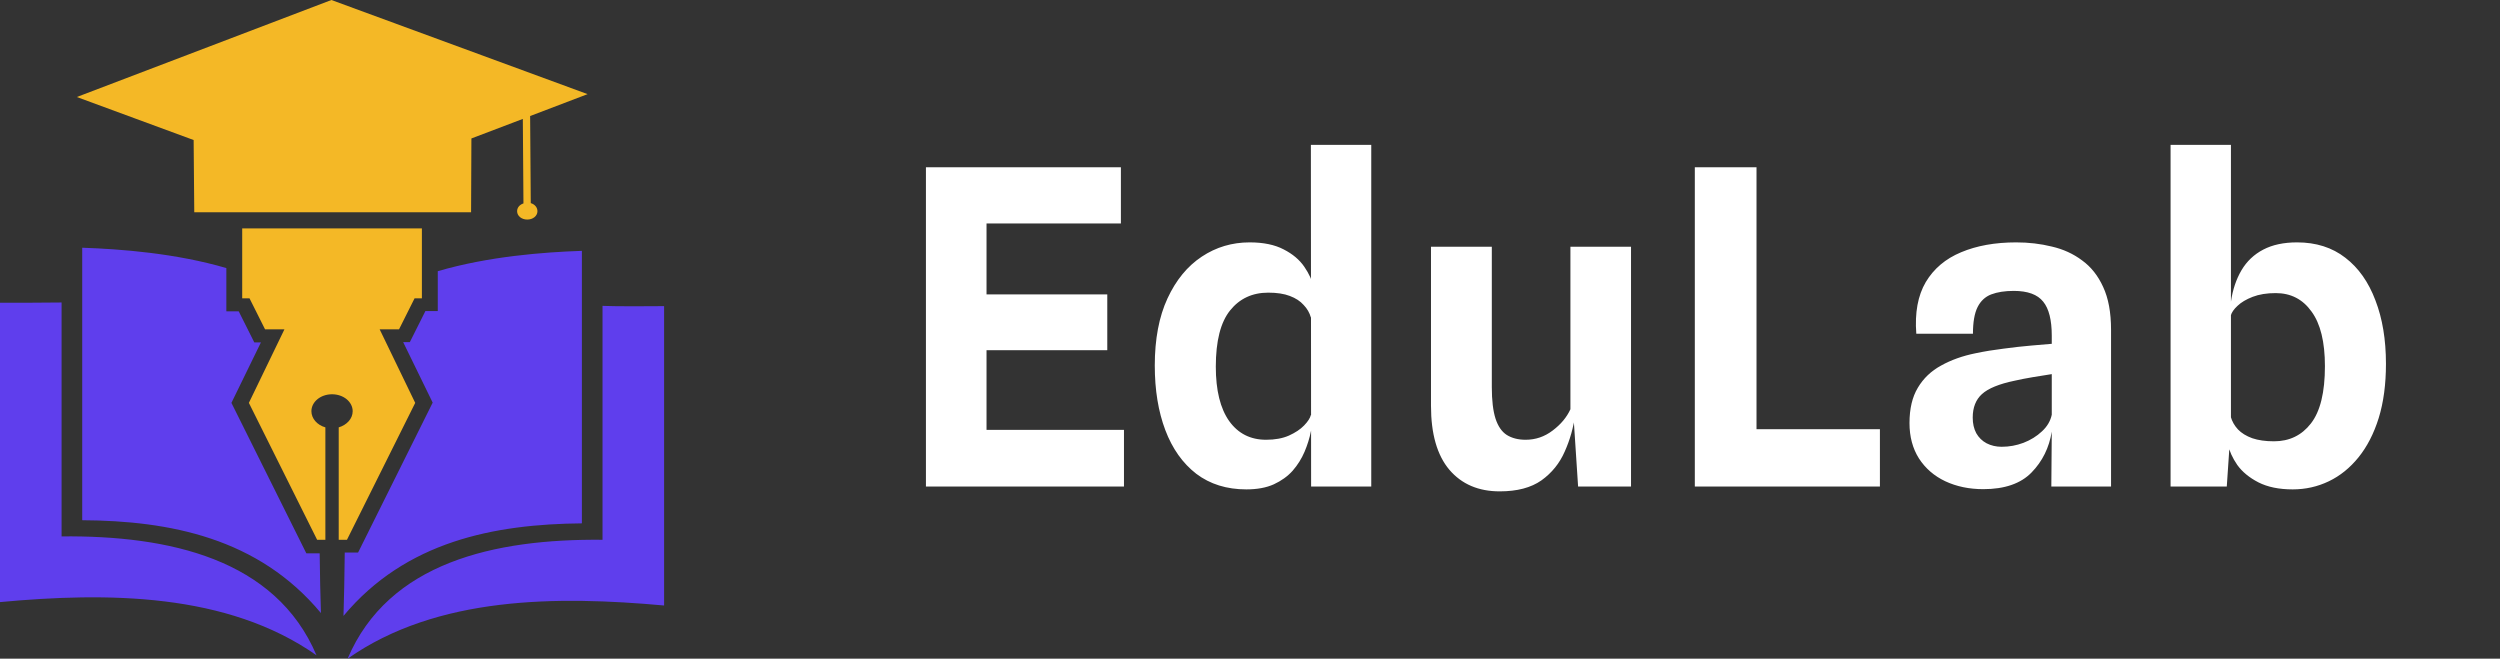
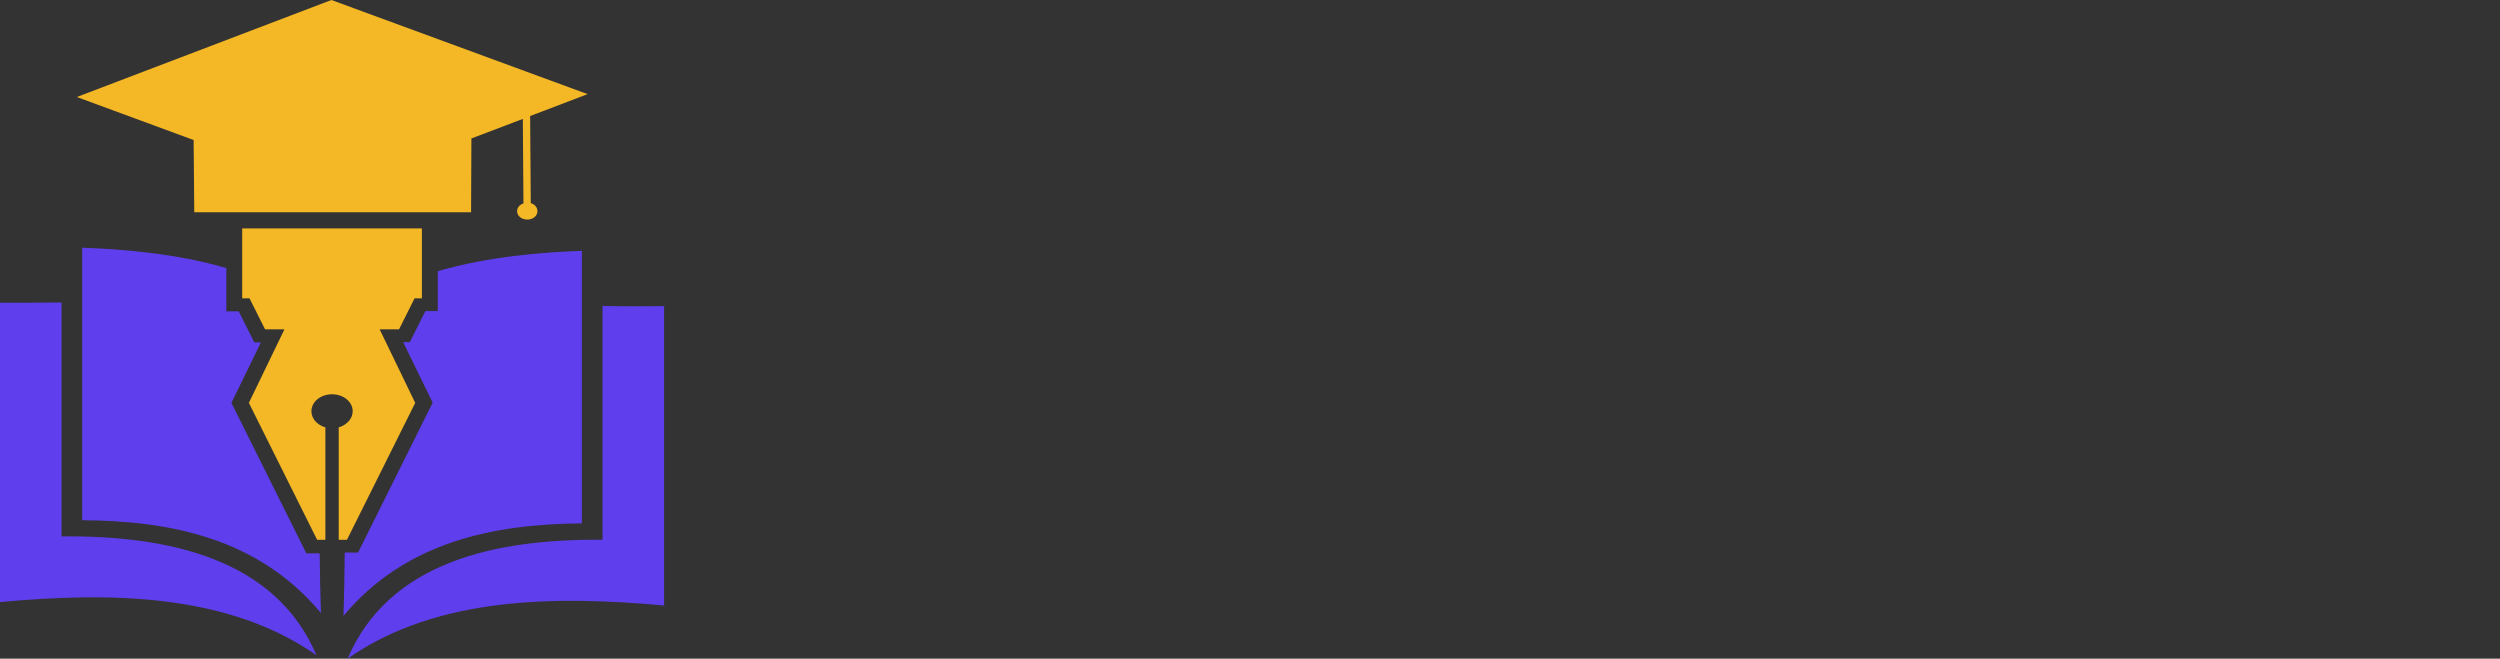
<svg xmlns="http://www.w3.org/2000/svg" width="167" height="44" viewBox="0 0 167 44" fill="none">
  <rect x="0" y="0" width="167" height="44" fill="#333333" stroke="none" />
  <path d="M15.459 26.912L17.431 22.871H16.986L15.947 20.798H15.12V17.907C11.727 16.914 8.058 16.635 5.492 16.548V34.751C11.345 34.785 17.262 35.935 21.439 40.952C21.397 39.819 21.375 38.443 21.354 36.963H20.464L15.459 26.912ZM4.114 35.831V20.206C3.499 20.223 0.827 20.223 0 20.223V40.22C7.125 39.558 15.162 39.576 21.142 43.773C18.407 37.328 11.282 35.761 4.114 35.831ZM38.87 34.96V16.757C36.304 16.844 32.636 17.123 29.243 18.116V20.781H28.416L27.377 22.854H26.931L28.903 26.895L23.92 36.91H23.029C23.008 38.496 22.987 39.959 22.945 41.143C27.101 36.161 33.017 35.012 38.87 34.96ZM44.362 20.45C43.535 20.467 40.863 20.467 40.248 20.432V36.057C33.06 35.987 25.956 37.555 23.22 44C29.2 39.802 37.237 39.802 44.362 40.447V20.45Z" fill="#5F3EED" />
  <path d="M35.455 13.569L35.413 7.751L39.251 6.288L22.138 0L5.131 6.48L12.935 9.354L12.977 14.179H31.468L31.49 9.249L34.925 7.943L34.967 13.587C34.713 13.674 34.543 13.865 34.543 14.109C34.543 14.423 34.84 14.667 35.222 14.667C35.604 14.667 35.901 14.423 35.901 14.109C35.901 13.848 35.71 13.639 35.455 13.569ZM16.158 15.259H28.182V19.927H27.694L26.655 22H25.361L27.736 26.912L23.177 36.057H22.626V28.549C23.156 28.393 23.559 27.975 23.559 27.47C23.559 26.843 22.944 26.337 22.18 26.337C21.417 26.337 20.802 26.843 20.802 27.47C20.802 27.957 21.184 28.393 21.735 28.549V36.057H21.184L16.625 26.912L19 22H17.706L16.667 19.927H16.179V15.259H16.158Z" fill="#F4B826" />
-   <path d="M61.852 32.5V11.175H74.876V14.929H64.462L65.9 13.609V20.62L64.462 19.667H73.966V23.392H64.814L65.9 22.38V30.051L64.462 28.716H75.081V32.5H61.852ZM83.255 32.691C81.945 32.691 80.83 32.344 79.911 31.649C79.002 30.945 78.312 29.972 77.843 28.731C77.374 27.489 77.139 26.052 77.139 24.419C77.139 22.649 77.423 21.153 77.99 19.931C78.557 18.708 79.32 17.78 80.278 17.144C81.236 16.508 82.302 16.191 83.475 16.191C84.394 16.191 85.152 16.347 85.749 16.66C86.345 16.963 86.805 17.349 87.127 17.819C87.45 18.288 87.66 18.752 87.758 19.212L88.52 20.063L87.567 21.207C87.479 20.894 87.318 20.615 87.083 20.371C86.858 20.116 86.55 19.916 86.159 19.769C85.778 19.623 85.299 19.549 84.722 19.549C83.656 19.549 82.805 19.945 82.17 20.737C81.534 21.529 81.216 22.781 81.216 24.492C81.216 26.076 81.515 27.288 82.111 28.129C82.708 28.96 83.529 29.376 84.575 29.376C85.172 29.376 85.68 29.283 86.1 29.097C86.531 28.902 86.868 28.677 87.112 28.423C87.367 28.159 87.518 27.924 87.567 27.719L87.743 28.056L87.567 28.819C87.479 29.268 87.337 29.723 87.142 30.183C86.946 30.642 86.682 31.063 86.35 31.444C86.017 31.816 85.597 32.119 85.088 32.353C84.59 32.578 83.979 32.691 83.255 32.691ZM87.582 32.5L87.567 9.679H91.6V32.5H87.582ZM100.181 32.823C98.763 32.823 97.644 32.344 96.822 31.385C96.001 30.417 95.59 28.99 95.59 27.103V16.484H99.653V25.856C99.653 26.746 99.736 27.45 99.902 27.968C100.069 28.476 100.318 28.838 100.65 29.053C100.993 29.268 101.413 29.376 101.912 29.376C102.577 29.376 103.178 29.171 103.716 28.76C104.263 28.349 104.659 27.875 104.904 27.337V16.484H108.952V32.5H105.417L105.021 26.457L105.226 27.675C105.109 28.555 104.874 29.386 104.522 30.168C104.18 30.95 103.662 31.591 102.968 32.089C102.273 32.578 101.345 32.823 100.181 32.823ZM113.214 32.5V11.175H117.335V31.063L115.003 28.672H125.578V32.5H113.214ZM132.482 32.676C131.544 32.676 130.698 32.5 129.945 32.148C129.202 31.796 128.615 31.288 128.185 30.623C127.765 29.958 127.554 29.171 127.554 28.261C127.554 27.303 127.74 26.516 128.112 25.9C128.483 25.274 129.002 24.78 129.666 24.419C130.331 24.047 131.099 23.773 131.969 23.597C132.575 23.47 133.201 23.368 133.846 23.289C134.502 23.201 135.113 23.133 135.68 23.084C136.247 23.035 136.706 22.996 137.058 22.967V22.424C137.058 21.378 136.868 20.62 136.486 20.151C136.105 19.672 135.45 19.432 134.521 19.432C133.925 19.432 133.421 19.51 133.01 19.667C132.61 19.823 132.306 20.107 132.101 20.517C131.896 20.928 131.793 21.52 131.793 22.292H128.009C127.902 20.894 128.112 19.745 128.64 18.845C129.178 17.946 129.965 17.281 131.001 16.851C132.047 16.411 133.274 16.191 134.682 16.191C135.514 16.191 136.306 16.284 137.058 16.469C137.821 16.645 138.496 16.953 139.082 17.393C139.679 17.824 140.148 18.415 140.49 19.168C140.842 19.921 141.018 20.874 141.018 22.028V32.5H137.029L137.058 28.833C136.882 29.909 136.433 30.818 135.709 31.561C134.986 32.304 133.91 32.676 132.482 32.676ZM133.714 29.845C134.213 29.845 134.697 29.757 135.166 29.581C135.646 29.396 136.056 29.141 136.398 28.819C136.75 28.496 136.97 28.124 137.058 27.704V24.991C136.667 25.049 136.242 25.118 135.782 25.196C135.323 25.274 134.922 25.352 134.58 25.431C133.543 25.646 132.815 25.944 132.394 26.325C131.984 26.697 131.778 27.22 131.778 27.895C131.778 28.296 131.857 28.643 132.013 28.936C132.179 29.229 132.409 29.454 132.702 29.611C133.006 29.767 133.343 29.845 133.714 29.845ZM153.149 32.691C152.239 32.691 151.477 32.534 150.861 32.221C150.254 31.908 149.785 31.522 149.453 31.063C149.13 30.593 148.92 30.129 148.822 29.669L148.221 28.467L149.013 27.836C149.101 28.149 149.262 28.432 149.497 28.687C149.731 28.931 150.049 29.127 150.45 29.273C150.851 29.41 151.335 29.479 151.902 29.479C152.929 29.479 153.75 29.083 154.366 28.291C154.992 27.489 155.305 26.213 155.305 24.463C155.305 22.84 155.006 21.622 154.41 20.811C153.823 19.989 153.026 19.579 152.019 19.579C151.423 19.579 150.909 19.662 150.479 19.828C150.049 19.994 149.712 20.195 149.467 20.429C149.223 20.654 149.071 20.874 149.013 21.089L148.807 20.928L149.027 20.151C149.145 19.349 149.379 18.65 149.731 18.053C150.083 17.457 150.567 16.997 151.183 16.675C151.799 16.352 152.552 16.191 153.442 16.191C154.713 16.191 155.789 16.533 156.669 17.217C157.549 17.892 158.218 18.84 158.678 20.063C159.147 21.275 159.382 22.688 159.382 24.301C159.382 25.67 159.221 26.878 158.898 27.924C158.575 28.96 158.125 29.836 157.549 30.549C156.981 31.253 156.321 31.786 155.569 32.148C154.816 32.51 154.009 32.691 153.149 32.691ZM144.994 32.5V9.679H149.027V17.291V28.364L149.247 29.053L148.925 29.889L148.749 32.5H144.994Z" fill="white" />
</svg>